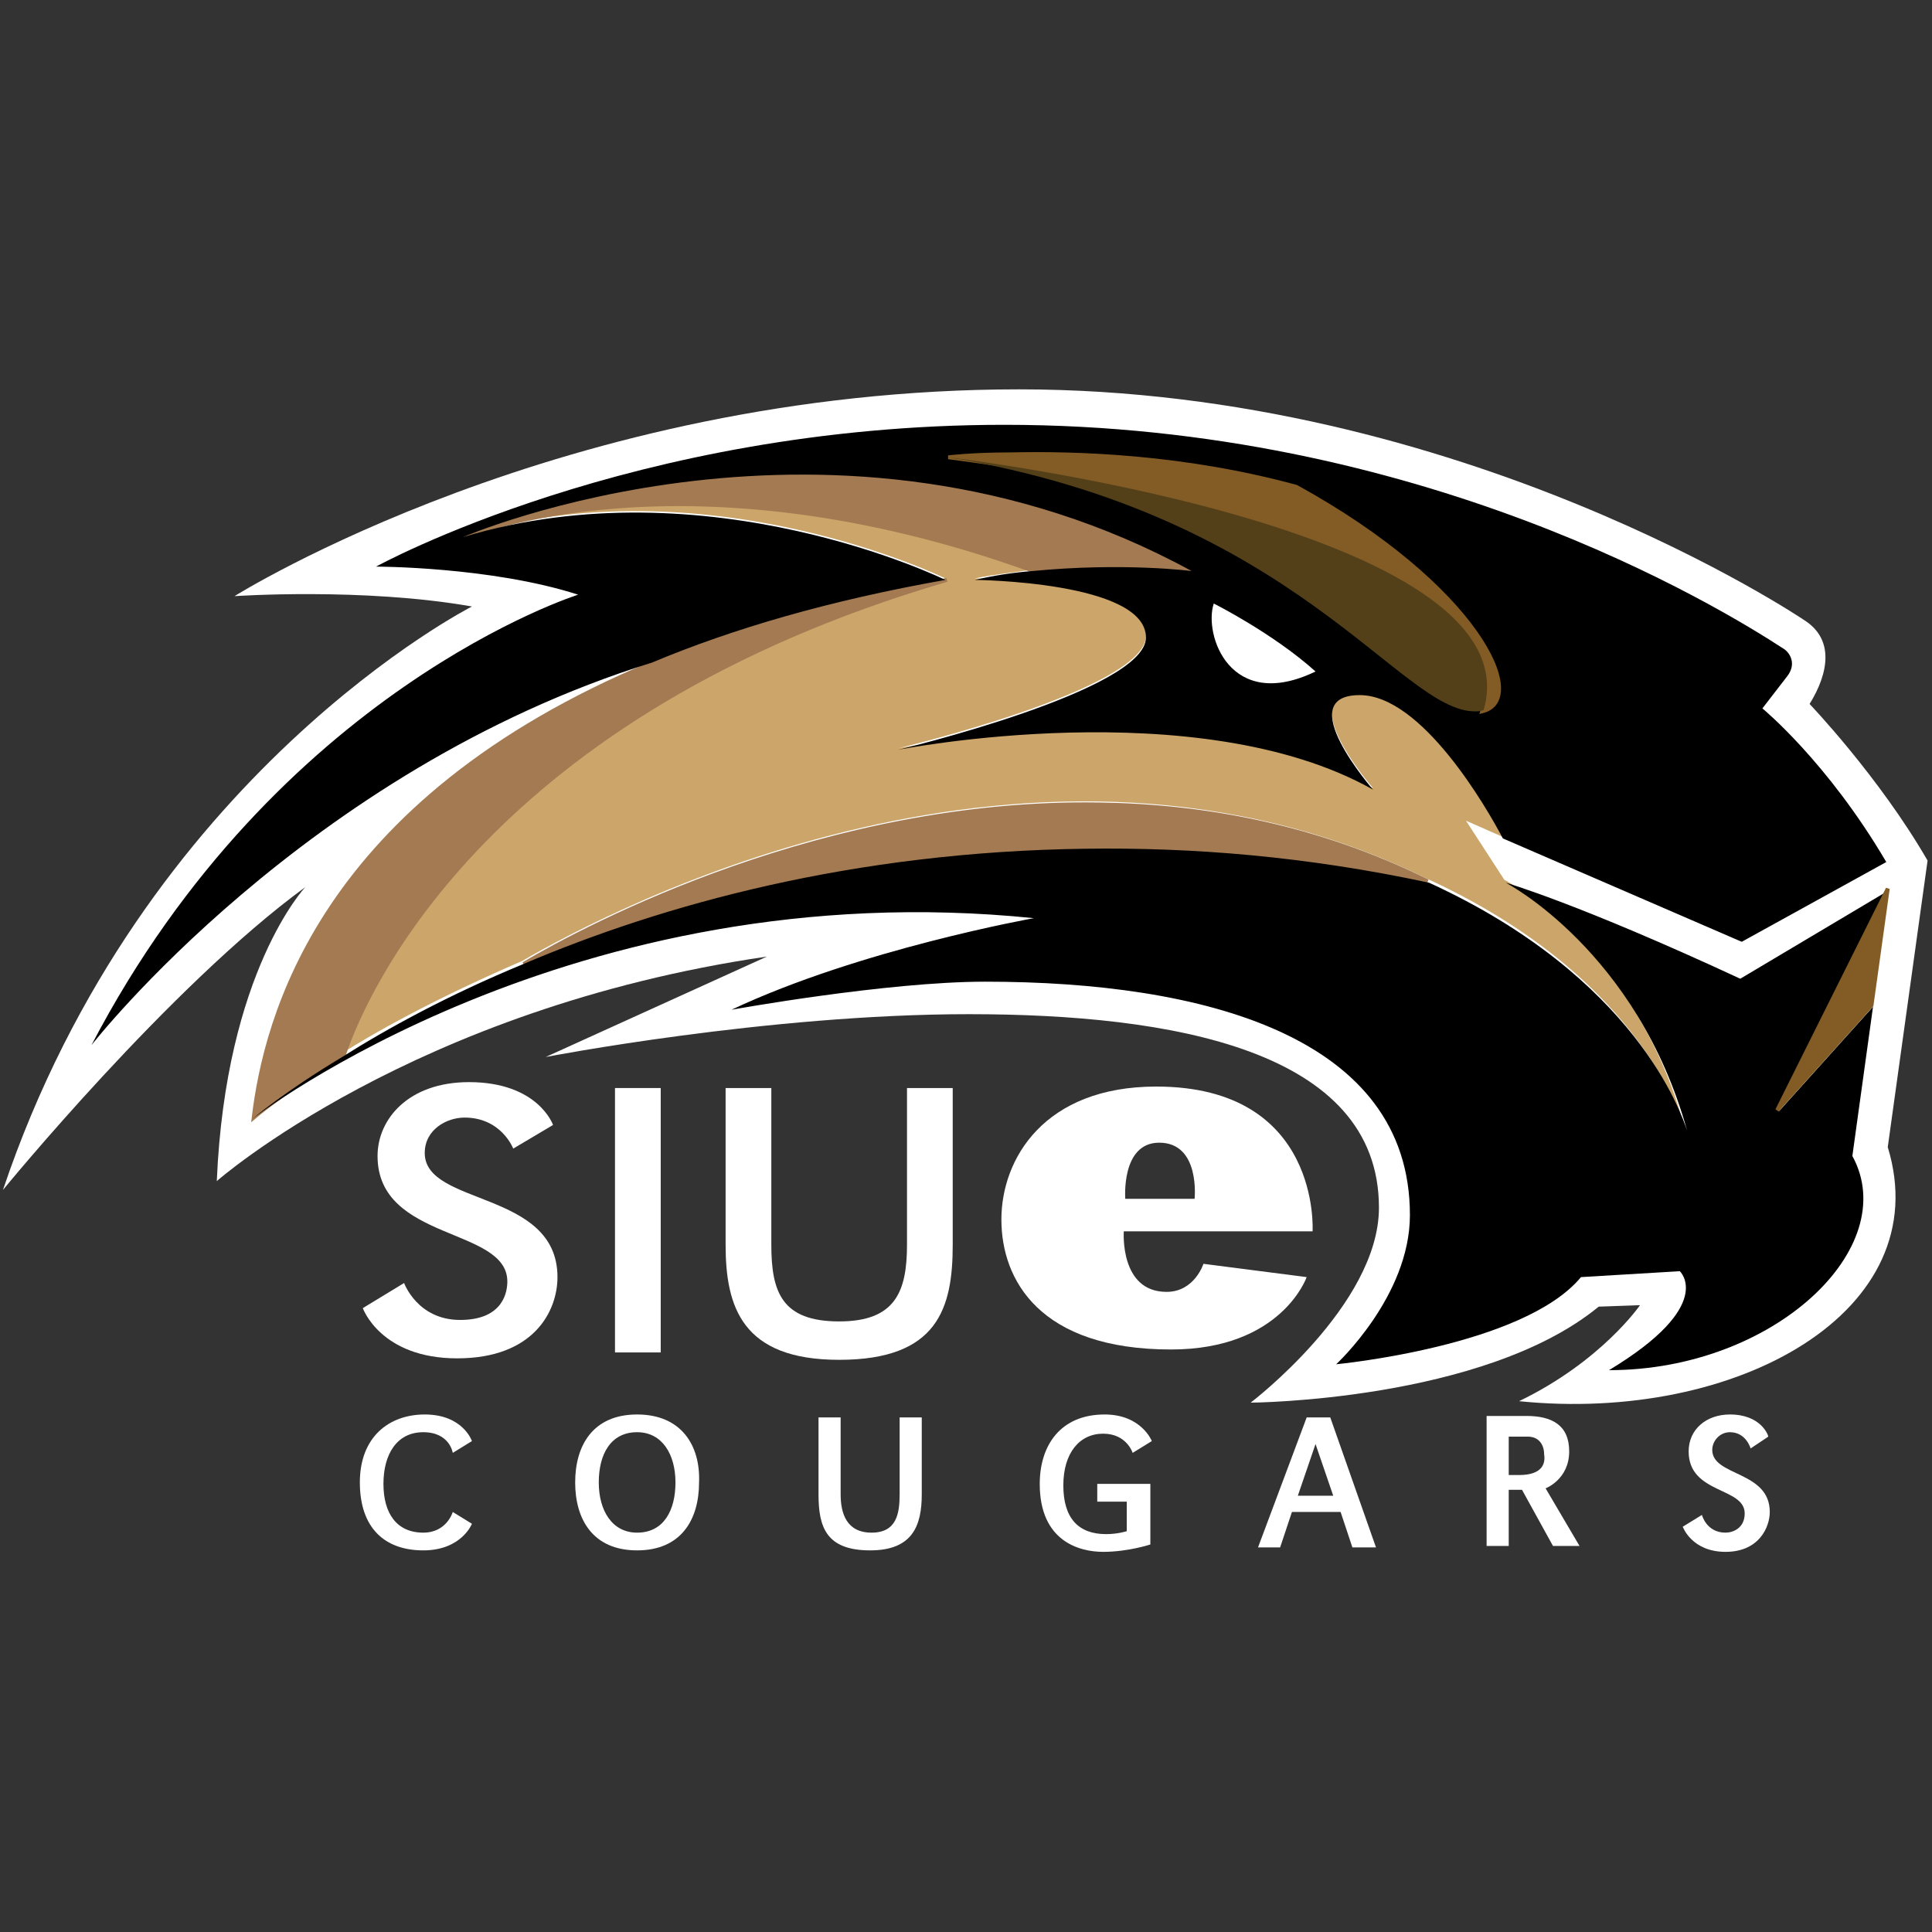
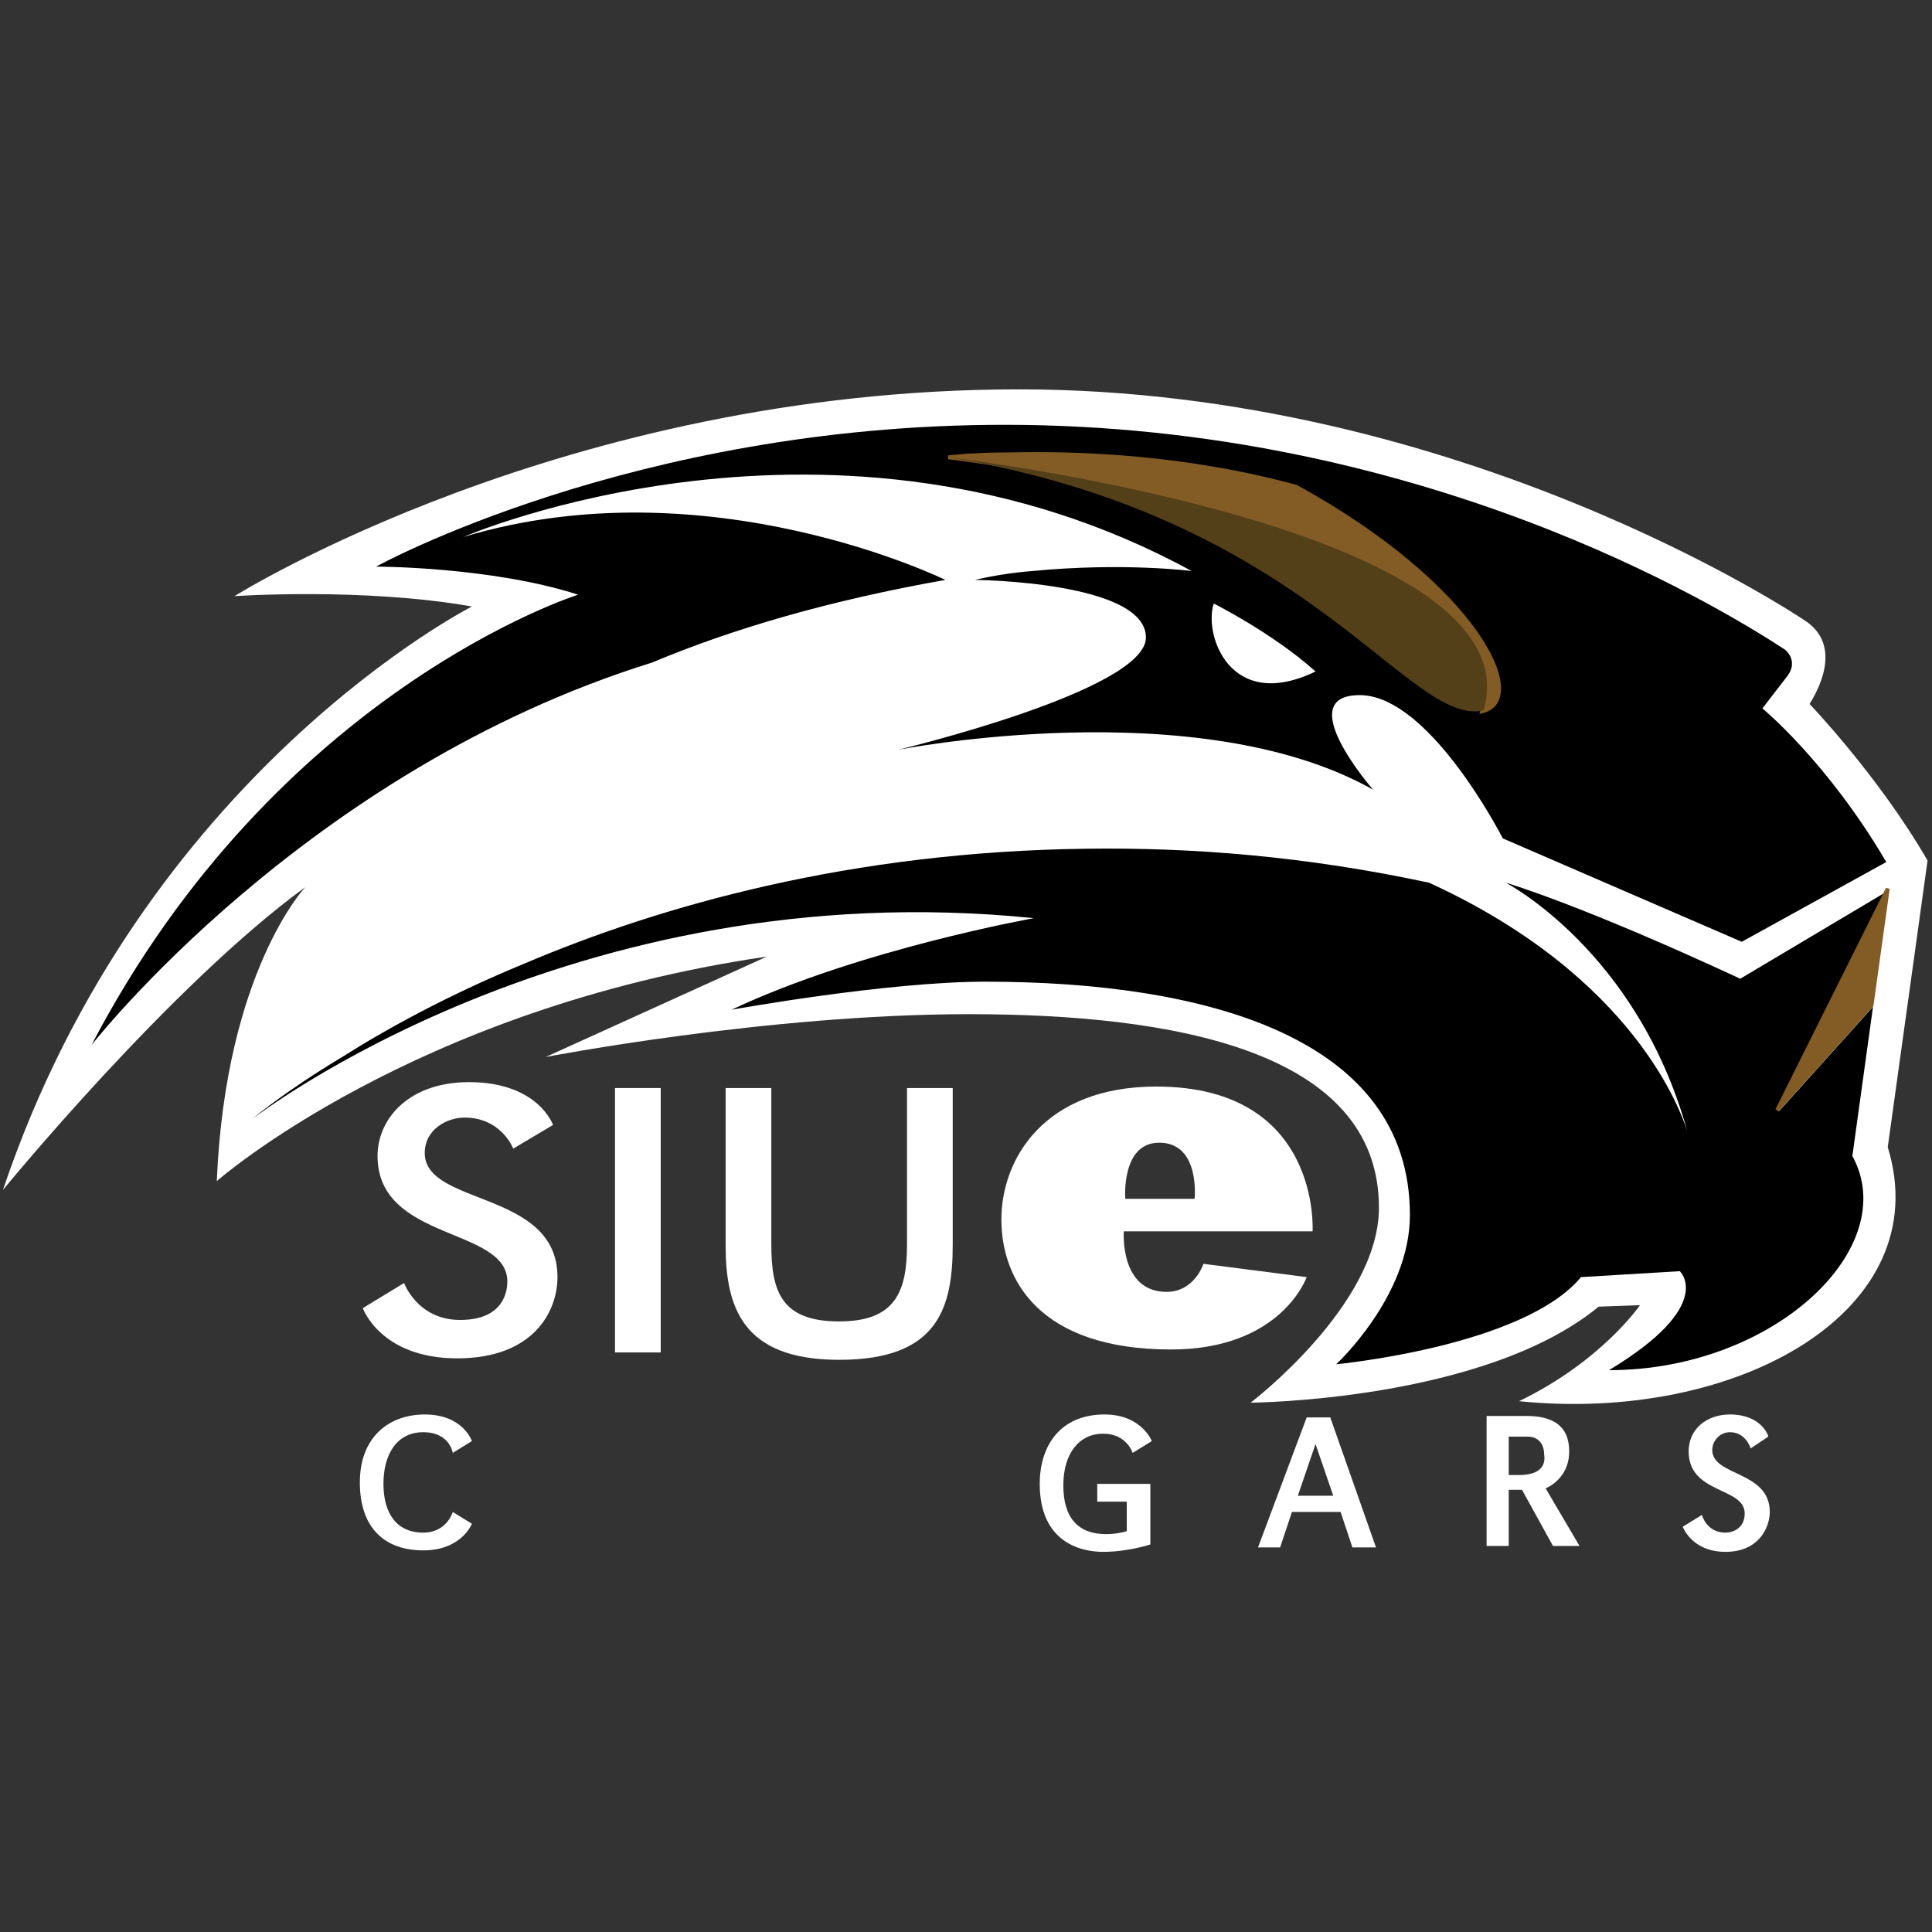
<svg xmlns="http://www.w3.org/2000/svg" width="250px" height="250px" viewBox="0 0 250 250" version="1.1">
  <rect x="0" y="0" width="250" height="250" fill="#333333" stroke="none" />
  <title>SIUE</title>
  <desc>Created with Sketch.</desc>
  <defs />
  <g id="Page-1" stroke="none" stroke-width="1" fill="none" fill-rule="evenodd">
    <g id="SIUE" fill-rule="nonzero">
      <g id="SIU_Edwardsville_Cougars_logo" transform="translate(0, 50)">
        <path d="M150,97.863 C145.038,97.863 145.611,105.127 145.611,105.127 L154.58,105.127 C154.58,105.127 155.344,97.863 150,97.863 M150.954,117.168 C154.58,117.168 155.725,113.537 155.725,113.537 L169.084,115.257 C169.084,115.257 165.84,124.623 151.527,124.623 C134.542,124.623 129.58,115.639 129.58,107.803 C129.58,99.966 135.115,90.6 149.618,90.6 C170.992,90.6 169.847,109.332 169.847,109.332 L145.42,109.332 C145.42,109.332 144.847,117.168 150.954,117.168" id="Shape" fill="#FFFFFF" />
        <path d="M233.397,30.2 C233.397,30.2 189.313,0.382 131.87,0.382 C72.901,0.382 30.344,27.142 30.344,27.142 C30.344,27.142 46.947,25.995 61.069,28.48 C61.069,28.48 18.511,50.078 0.382,103.98 C0.382,103.98 21.947,77.603 39.504,64.796 C39.504,64.796 29.198,75.691 28.053,102.833 C28.053,102.833 53.435,80.47 99.237,73.78 L70.611,86.777 C70.611,86.777 99.237,81.234 125.382,81.234 C151.527,81.234 178.435,85.822 178.435,106.273 C178.435,118.889 161.832,131.504 161.832,131.504 C161.832,131.504 191.985,131.313 206.87,119.08 L212.214,118.889 C212.214,118.889 207.252,126.152 196.565,131.313 C224.809,134.18 250.763,119.653 244.275,98.437 L249.427,61.356 C243.13,50.461 234.16,41.095 234.16,41.095 C236.641,37.081 237.405,32.685 233.397,30.2" id="Shape" fill="#FFFFFF" />
-         <path d="M194.656,63.841 L189.695,56.195 L194.466,58.297 C192.366,54.092 183.969,39.757 175.954,39.757 C166.985,39.757 177.672,51.99 177.672,51.99 C155.153,39.184 116.221,46.829 116.221,46.829 C116.221,46.829 148.282,39.184 148.282,32.303 C148.282,25.039 126.145,24.848 126.145,24.848 C128.817,24.275 131.298,24.084 133.588,23.701 C88.55,7.454 59.924,19.305 59.924,19.305 C91.603,9.748 122.328,24.848 122.328,24.848 C63.55,42.051 47.328,77.22 44.084,86.395 C49.809,82.763 57.824,78.558 67.557,74.353 C79.389,67.472 133.969,38.801 184.542,63.649 C211.26,75.882 217.176,93.467 217.939,95.761 C211.641,72.633 194.656,63.841 194.656,63.841" id="Shape" fill="#CBA569" />
-         <path d="M104.198,11.468 C78.817,11.468 60.115,19.496 60.115,19.496 C60.115,19.496 88.55,7.454 133.779,23.892 C145.611,22.746 154.389,23.892 154.389,23.892 C137.023,14.527 119.466,11.468 104.198,11.468 L104.198,11.468 Z M122.519,25.039 C107.443,27.715 94.847,31.538 84.542,35.743 C41.221,53.71 34.351,81.999 32.824,94.614 C32.824,94.614 36.832,91.173 44.466,86.586 C47.519,77.411 63.74,42.242 122.519,25.039 L122.519,25.039 Z M142.176,54.092 C106.87,53.519 76.145,69.766 67.748,74.735 C94.084,63.649 134.16,54.092 184.733,64.032 C170.42,56.959 155.916,54.284 142.176,54.092 Z" id="Shape" stroke="#A37A52" stroke-width="0.5" fill="#A37A52" />
        <path d="M129.962,4.97 C81.87,4.97 48.664,23.319 48.664,23.319 C48.664,23.319 63.55,23.319 74.809,26.951 C74.809,26.951 35.878,39.184 11.832,85.248 C11.832,85.248 39.504,49.696 84.351,35.743 C94.847,31.347 107.252,27.715 122.328,25.039 C122.328,25.039 91.603,9.939 59.924,19.496 C59.924,19.496 108.015,-1.338 154.198,23.892 C154.198,23.892 145.42,22.746 133.588,23.892 C131.107,24.084 128.626,24.466 126.145,25.039 C126.145,25.039 148.282,25.23 148.282,32.494 C148.282,39.375 116.221,47.02 116.221,47.02 C116.221,47.02 154.962,39.375 177.672,52.181 C177.672,52.181 166.985,39.948 175.954,39.948 C183.969,39.948 192.366,54.475 194.466,58.489 L225.382,71.868 L244.084,61.547 C236.45,48.549 228.053,41.668 228.053,41.668 L231.298,37.463 C232.443,35.934 231.679,34.596 230.916,34.023 C222.137,28.289 183.779,4.97 129.962,4.97 L129.962,4.97 Z M140.458,59.827 C110.305,60.209 85.687,67.09 67.748,74.735 C58.015,78.749 50,83.146 44.275,86.777 C36.641,91.365 32.634,94.805 32.634,94.805 C32.634,94.805 73.855,62.694 133.779,68.81 C133.779,68.81 111.26,72.824 94.656,80.661 C94.656,80.661 114.695,77.029 127.481,77.029 C155.725,77.029 182.443,84.101 182.443,107.229 C182.443,117.742 172.901,126.534 172.901,126.534 C172.901,126.534 197.137,124.241 204.58,115.257 L217.366,114.492 C217.366,114.492 222.137,118.889 208.206,127.299 C229.58,127.299 246.183,111.434 239.695,99.584 L242.366,80.278 L230.153,93.849 L244.466,65.178 L225.191,76.647 C204.198,66.899 194.847,64.223 194.847,64.223 C194.847,64.223 211.832,73.015 218.321,96.334 C217.557,94.041 211.641,76.456 184.924,64.223 C168.893,60.782 154.198,59.635 140.458,59.827 L140.458,59.827 Z" id="Shape" fill="#000000" />
        <path d="M54.962,133.033 C50.382,133.033 46.565,135.9 46.565,141.825 C46.565,147.751 49.809,150.618 54.771,150.618 C59.733,150.618 61.069,147.177 61.069,147.177 L58.588,145.648 C58.588,145.648 57.824,148.324 54.771,148.324 C51.336,148.324 49.618,145.839 49.618,142.016 C49.618,138.194 51.336,135.327 54.771,135.327 C58.206,135.327 58.588,138.003 58.588,138.003 L61.069,136.473 C61.069,136.473 59.924,133.033 54.962,133.033 L54.962,133.033 Z" id="Shape" fill="#FFFFFF" />
        <path d="M142.939,133.033 C137.214,133.033 134.542,137.047 134.542,142.016 C134.542,149.471 139.695,150.809 142.748,150.809 C145.992,150.809 148.855,149.853 148.855,149.853 L148.855,142.016 L141.985,142.016 L141.985,144.31 L145.802,144.31 L145.802,148.133 C145.802,148.133 144.656,148.515 143.13,148.515 C139.504,148.515 137.595,146.413 137.595,142.208 C137.595,138.003 139.695,135.518 142.748,135.518 C145.802,135.518 146.565,138.003 146.565,138.003 L149.046,136.473 C149.046,136.473 147.71,133.033 142.939,133.033 L142.939,133.033 Z" id="Shape" fill="#FFFFFF" />
        <path d="M223.855,133.033 C220.802,133.033 218.511,134.944 218.511,137.811 C218.511,143.354 225.763,142.399 225.763,145.839 C225.763,147.751 224.237,148.324 223.282,148.324 C220.802,148.324 220.229,146.03 220.229,146.03 L217.748,147.559 C217.748,147.559 218.893,150.809 223.282,150.809 C227.672,150.809 229.008,147.559 229.008,145.648 C229.008,140.296 221.565,141.061 221.565,137.62 C221.565,136.473 222.519,135.327 223.855,135.327 C225.954,135.327 226.527,137.429 226.527,137.429 L228.817,135.9 C228.817,135.709 227.863,133.033 223.855,133.033 L223.855,133.033 Z" id="Shape" fill="#FFFFFF" />
-         <path d="M105.916,133.415 L105.916,143.354 C105.916,147.559 106.87,150.618 112.595,150.618 C118.13,150.618 119.275,147.368 119.275,143.354 L119.275,133.415 L116.412,133.415 L116.412,143.354 C116.412,145.839 116.031,148.324 112.786,148.324 C109.542,148.324 108.779,145.839 108.779,143.354 L108.779,133.415 L105.916,133.415 L105.916,133.415 Z" id="Shape" fill="#FFFFFF" />
-         <path d="M82.443,133.033 C76.718,133.033 74.427,137.047 74.427,141.825 C74.427,146.604 76.718,150.618 82.443,150.618 C88.168,150.618 90.458,146.604 90.458,141.825 C90.649,137.047 88.168,133.033 82.443,133.033 Z M82.443,148.324 C79.198,148.324 77.481,145.457 77.481,141.825 C77.481,138.194 79.008,135.327 82.443,135.327 C85.687,135.327 87.405,138.194 87.405,141.825 C87.405,145.457 85.878,148.324 82.443,148.324 Z" id="Shape" fill="#FFFFFF" />
        <path d="M200,142.59 C200,142.59 203.053,141.443 203.053,137.811 C203.053,134.371 200.763,133.224 197.519,133.224 L192.366,133.224 L192.366,150.044 L195.229,150.044 L195.229,142.781 L196.947,142.781 L200.954,150.044 L204.389,150.044 L200,142.59 Z M196.565,140.87 L195.229,140.87 L195.229,135.9 L197.71,135.9 C199.046,135.9 199.809,136.856 199.809,138.194 C200,139.341 199.618,140.87 196.565,140.87 Z" id="Shape" fill="#FFFFFF" />
        <path d="M172.137,133.415 L169.084,133.415 L169.084,133.415 L162.786,150.235 L165.649,150.235 L167.176,145.648 L173.473,145.648 L175,150.235 L178.053,150.235 L172.137,133.415 Z M167.939,143.546 L170.229,136.856 L172.519,143.546 L167.939,143.546 Z" id="Shape" fill="#FFFFFF" />
        <path d="M60.687,90.027 C52.863,90.027 48.855,94.805 48.855,99.584 C48.855,110.67 65.649,108.758 65.649,115.83 C65.649,116.977 65.267,120.8 59.542,120.8 C54.008,120.8 52.29,116.022 52.29,116.022 L46.947,119.271 C46.947,119.271 49.237,125.77 59.16,125.77 C69.084,125.77 72.137,119.653 72.137,115.257 C72.137,103.98 54.962,106.082 54.962,99.201 C54.962,96.143 57.824,94.614 60.115,94.614 C64.885,94.614 66.412,98.628 66.412,98.628 L71.565,95.57 C71.565,95.57 69.656,90.027 60.687,90.027 Z" id="Shape" fill="#FFFFFF" />
        <rect id="Rectangle-path" fill="#FFFFFF" x="79.58" y="90.791" width="5.916" height="34.214" />
        <path d="M93.893,90.791 L93.893,111.052 C93.893,119.08 95.992,125.961 108.588,125.961 C121.374,125.961 123.282,119.271 123.282,111.052 L123.282,90.791 L117.366,90.791 L117.366,111.052 C117.366,117.168 115.84,120.991 108.588,120.991 C101.145,120.991 99.809,117.168 99.809,111.052 L99.809,90.791 C99.809,90.791 93.893,90.791 93.893,90.791 Z" id="Shape" fill="#FFFFFF" />
        <path d="M157.061,28.097 C155.725,32.111 159.16,42.242 170.229,36.89 C164.695,31.92 157.061,28.097 157.061,28.097" id="Shape" fill="#FFFFFF" />
        <path d="M130.725,8.792 C125.763,8.792 122.71,9.175 122.71,9.175 C122.71,9.175 198.855,18.158 191.794,42.051 C198.092,40.522 191.031,25.804 167.748,12.997 C153.053,8.984 139.122,8.601 130.725,8.792 L130.725,8.792 Z M244.275,64.987 L229.962,93.658 L242.176,80.087 L244.275,64.987 L244.275,64.987 Z" id="Shape" stroke="#825B25" stroke-width="0.5" fill="#825B25" />
        <path d="M122.71,9.175 C167.748,16.629 181.107,42.051 190.84,42.051 C191.221,42.051 191.603,42.051 191.985,41.859 C198.855,18.158 122.71,9.175 122.71,9.175" id="Shape" fill="#534018" />
      </g>
    </g>
  </g>
</svg>